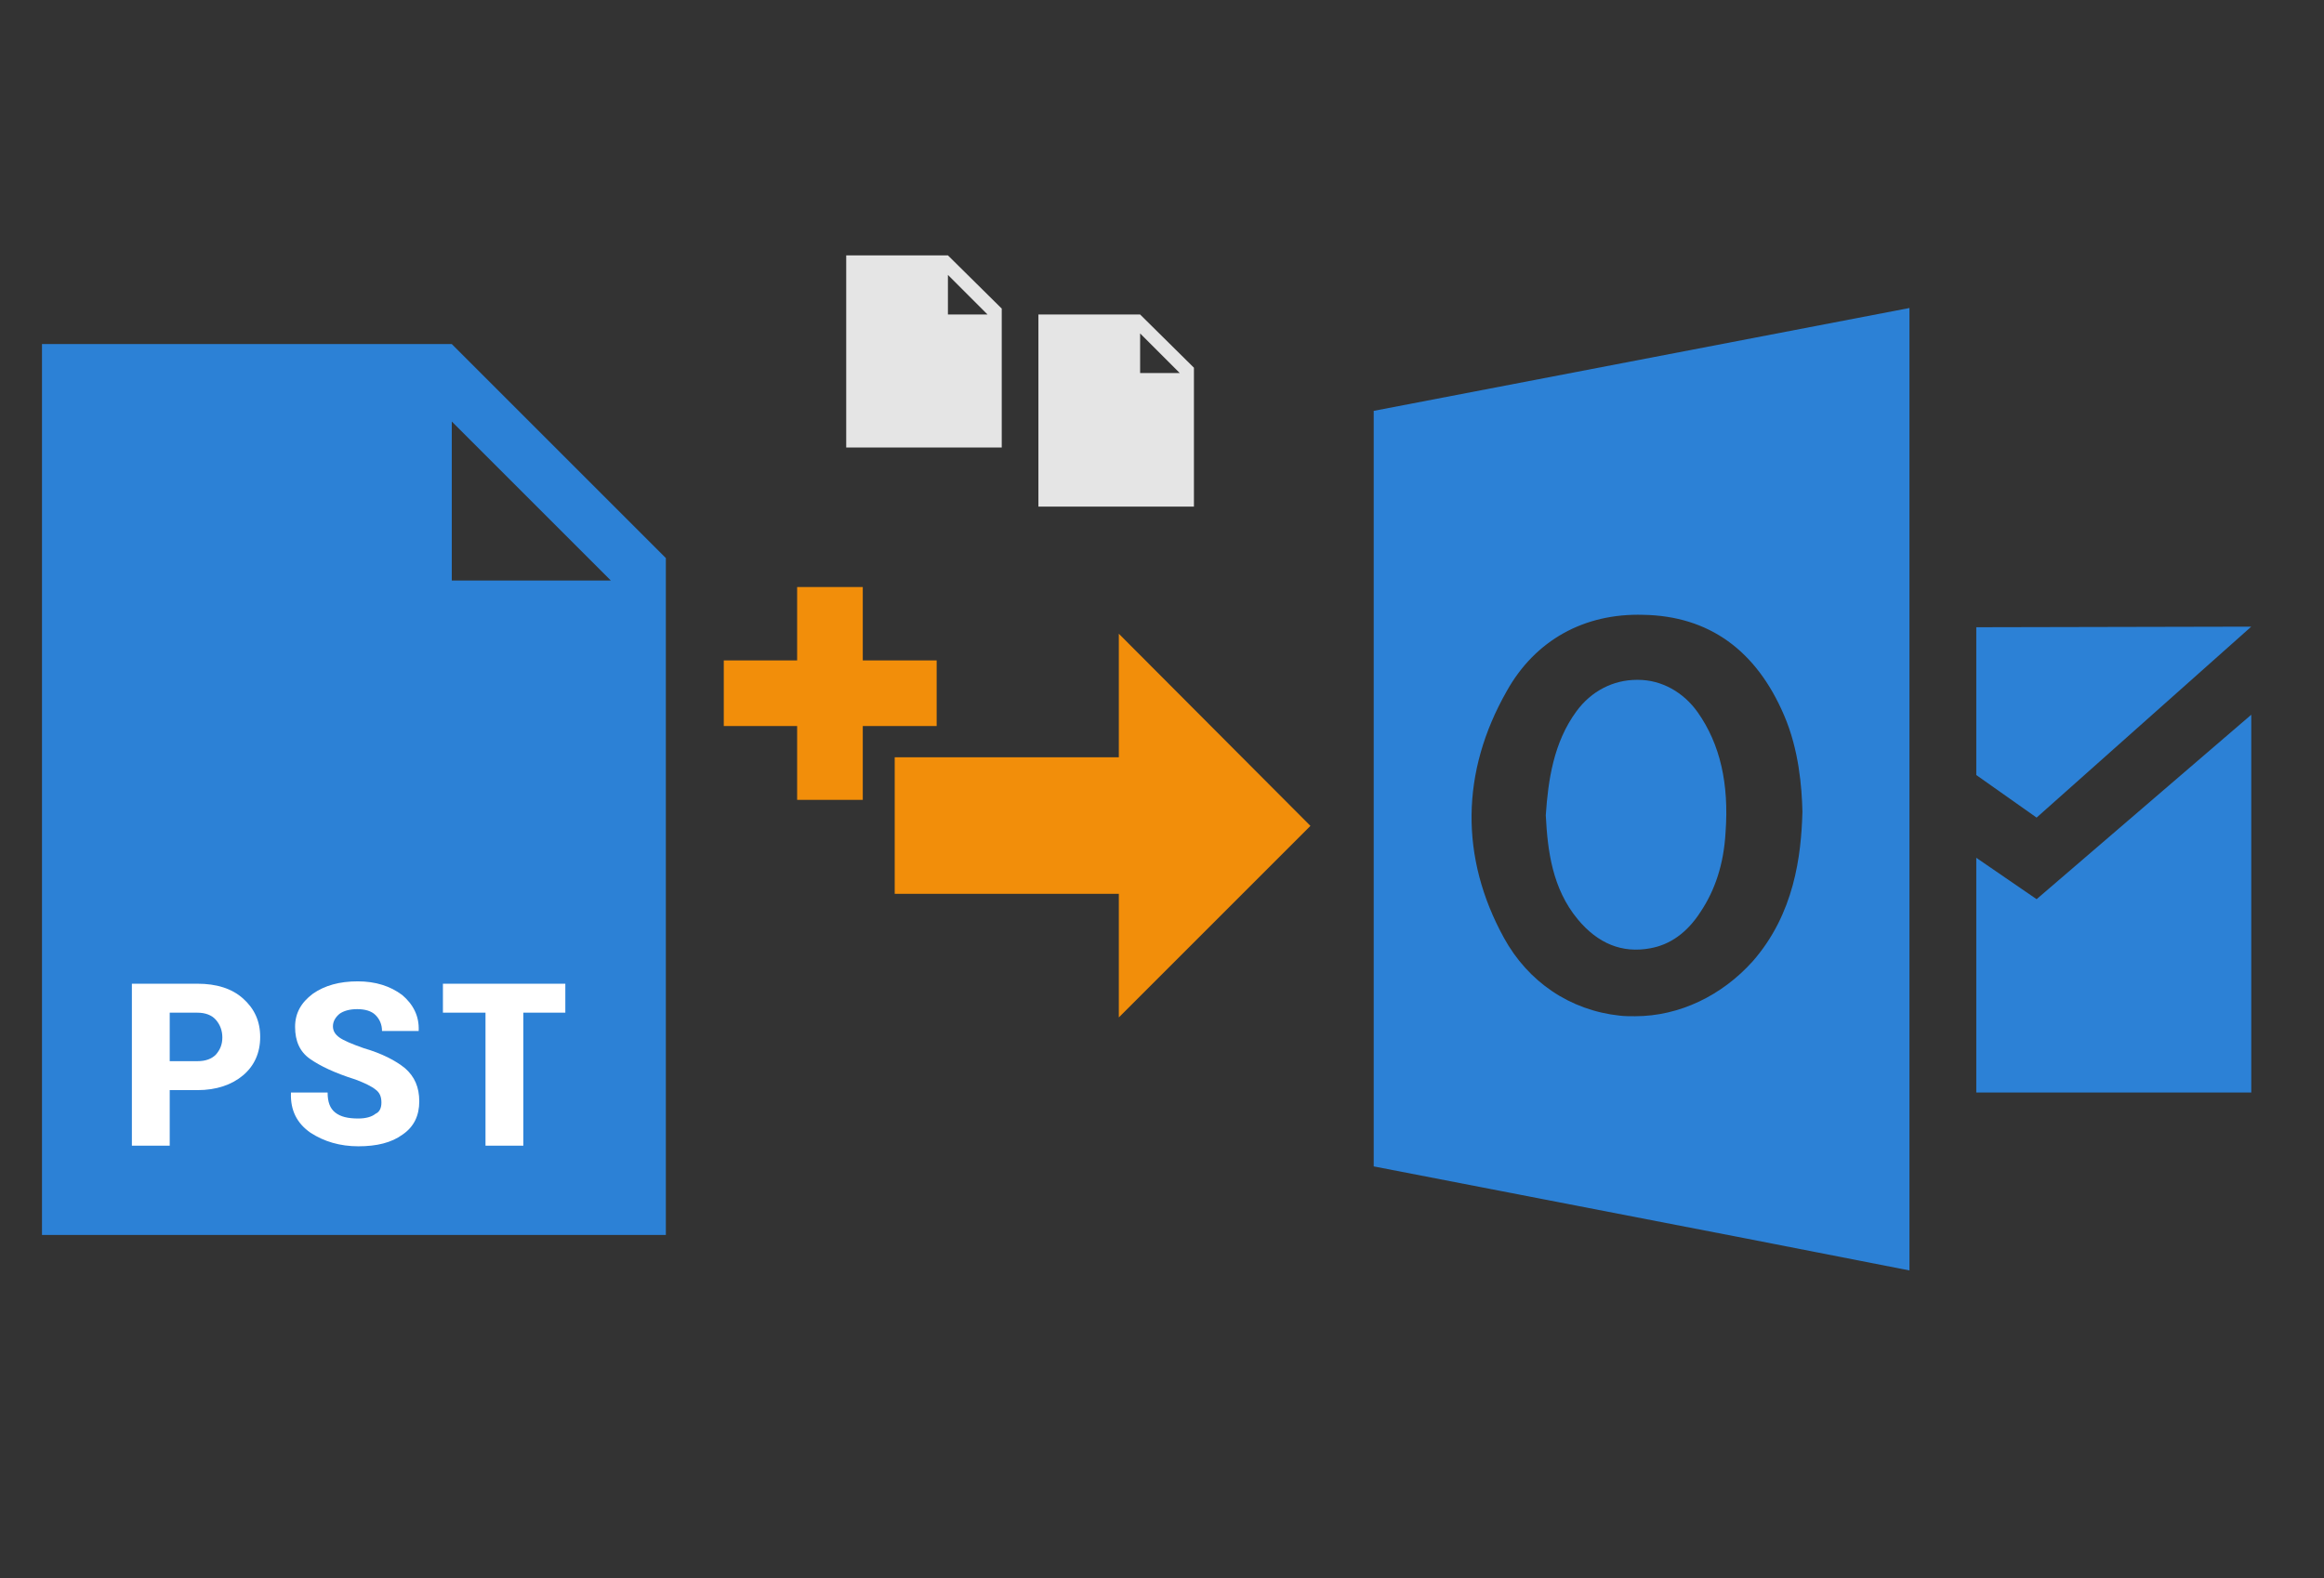
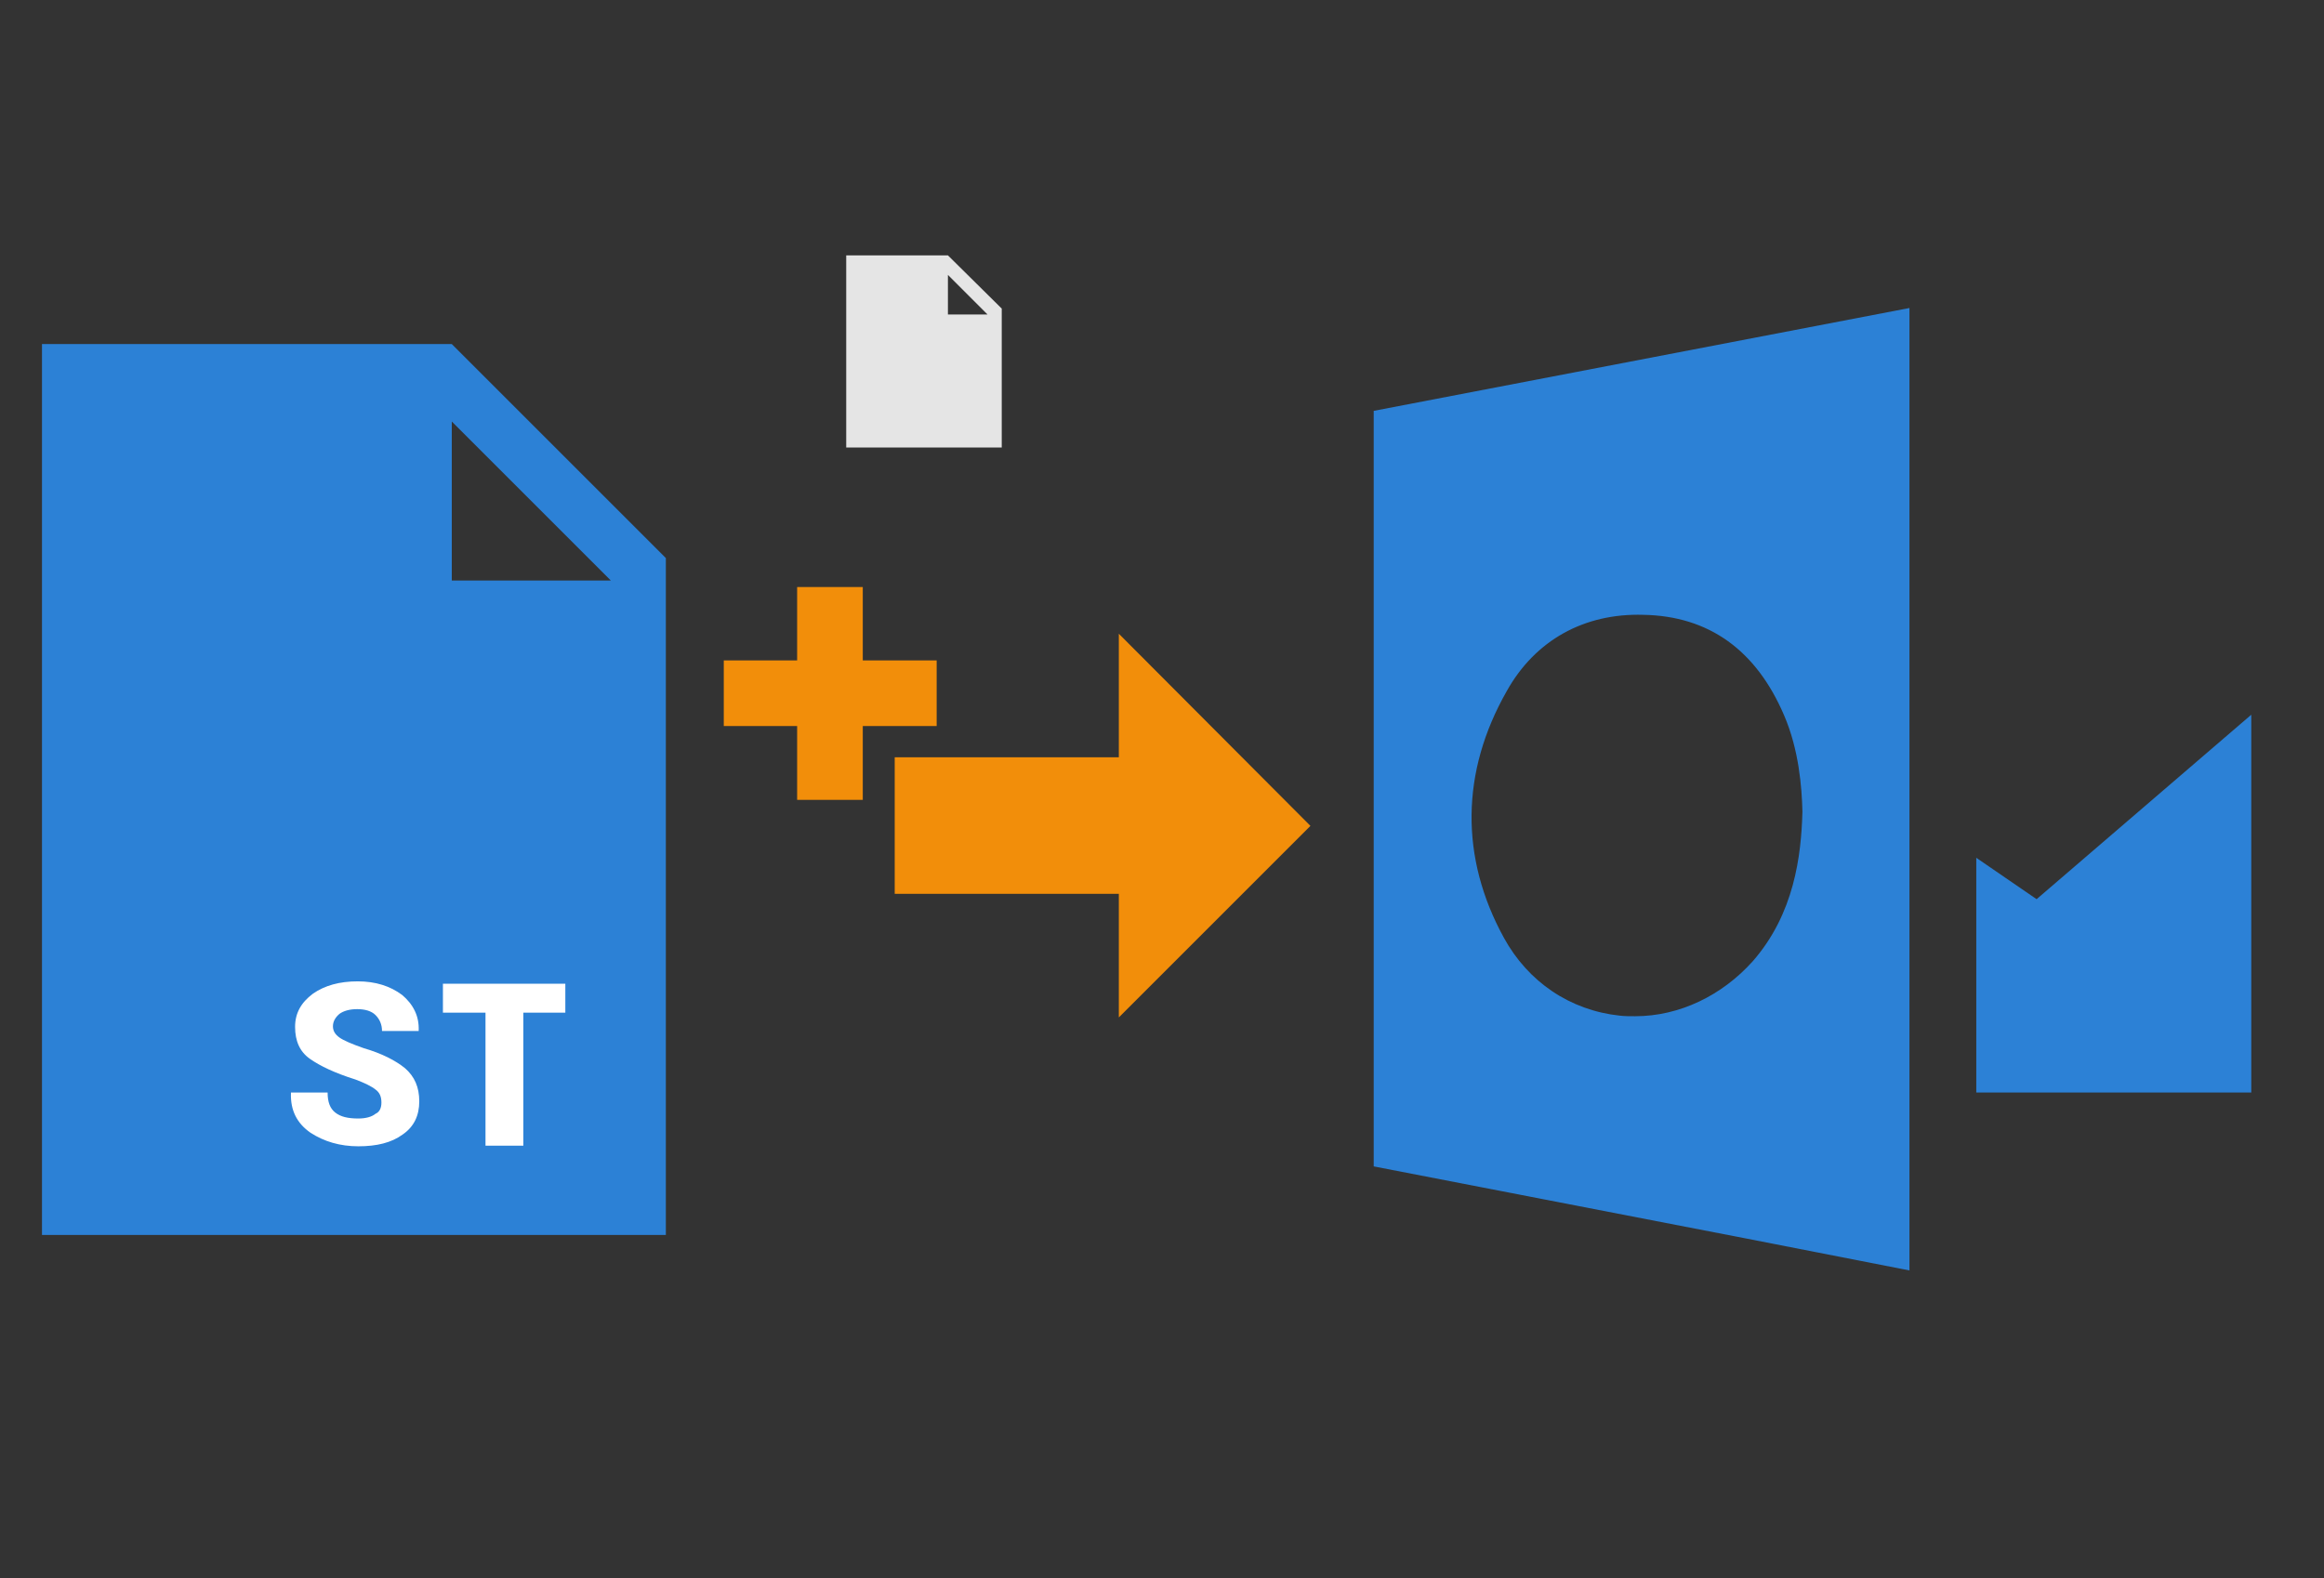
<svg xmlns="http://www.w3.org/2000/svg" version="1.1" id="Layer_1" x="0px" y="0px" width="393px" height="267px" viewBox="0 0 393 267" style="enable-background:new 0 0 393 267;" xml:space="preserve">
  <rect x="0" y="0" width="393" height="267" fill="#333333" stroke="none" />
  <g>
    <polygon style="fill:#F28E0A;" points="151.3,151.2 189.2,151.2 189.2,172.1 221.6,139.7 189.2,107.2 189.2,128.1 151.3,128.1  " />
    <g>
-       <path style="fill:#2C81D6;" d="M76.4,58.2H7.1v150.7h105.5V94.4L76.4,58.2z M76.4,98.2V71.3l26.9,26.9H76.4z" />
-       <path style="fill:#FFFFFF;" d="M28.7,184.4v9.4h-6.4v-27.4h11.1c3.2,0,5.8,0.8,7.7,2.5c1.9,1.7,2.9,3.8,2.9,6.5    c0,2.7-1,4.9-2.9,6.5c-1.9,1.6-4.5,2.5-7.7,2.5H28.7z M28.7,179.5h4.7c1.4,0,2.4-0.4,3.1-1.1c0.7-0.8,1.1-1.7,1.1-2.9    c0-1.2-0.4-2.2-1.1-3c-0.7-0.8-1.8-1.2-3.1-1.2h-4.7V179.5z" />
+       <path style="fill:#2C81D6;" d="M76.4,58.2H7.1v150.7h105.5V94.4L76.4,58.2z M76.4,98.2V71.3l26.9,26.9H76.4" />
      <path style="fill:#FFFFFF;" d="M64.5,186.5c0-1-0.3-1.7-1-2.2c-0.6-0.5-1.8-1.1-3.4-1.7c-3.5-1.1-6-2.3-7.7-3.5    c-1.7-1.2-2.5-3-2.5-5.4c0-2.3,1-4.1,3-5.6c2-1.4,4.5-2.1,7.6-2.1c3,0,5.5,0.8,7.5,2.3c1.9,1.6,2.9,3.6,2.8,6l0,0.1h-6.2    c0-1.1-0.4-2-1.1-2.7c-0.7-0.7-1.8-1-3.1-1c-1.3,0-2.3,0.3-3,0.8c-0.7,0.6-1.1,1.3-1.1,2.1c0,0.8,0.4,1.4,1.1,1.9    c0.7,0.5,2.1,1.1,4.1,1.8c3.1,0.9,5.4,2.1,7,3.4c1.6,1.4,2.4,3.2,2.4,5.6c0,2.4-0.9,4.3-2.8,5.6c-1.9,1.4-4.4,2-7.5,2    c-3.1,0-5.8-0.8-8.1-2.3c-2.3-1.6-3.4-3.8-3.3-6.7l0-0.1h6.2c0,1.6,0.4,2.7,1.3,3.4c0.9,0.7,2.1,1,3.9,1c1.3,0,2.3-0.3,2.9-0.8    C64.2,188.1,64.5,187.4,64.5,186.5z" />
      <path style="fill:#FFFFFF;" d="M95.7,171.3h-7.2v22.5h-6.4v-22.5h-7.2v-4.9h20.7V171.3z" />
    </g>
    <g>
      <g>
        <g>
-           <path style="fill-rule:evenodd;clip-rule:evenodd;fill:#2C81D6;" d="M279.1,160.4c3.3-0.6,6.2-2.6,8.5-6.2      c2.4-3.6,3.9-8,4.2-13.4c0.6-8.2-0.9-14.9-4.7-20.3c-2.4-3.4-6.1-5.5-10.1-5.5c-0.1,0-0.1,0-0.2,0c-4,0-7.7,1.9-10.2,5.3      c-3.9,5.3-4.8,11.7-5.2,17.6c0.3,6,1.1,12.4,5.4,17.6C270.2,159.6,274.3,161.3,279.1,160.4z" />
          <path style="fill-rule:evenodd;clip-rule:evenodd;fill:#2C81D6;" d="M232.3,69.5v127.8l28.4,5.5l34.6,6.7l27.6,5.4V52.1      L232.3,69.5z M296.4,162.6c-5.2,5.8-12.4,9.3-19.9,9.3c-0.9,0-1.8,0-2.6-0.1c-8.4-0.9-15.5-5.7-19.6-13.2      c-7.4-13.5-7.3-28,0.5-41.7c4.8-8.6,13.1-13.2,23.1-12.9c11.1,0.2,19.1,6,23.8,17c2.5,5.8,3,12.1,3.1,16.3      C304.6,144.8,303.4,154.6,296.4,162.6z" />
        </g>
-         <polygon style="fill-rule:evenodd;clip-rule:evenodd;fill:#2C81D6;" points="334.2,106.1 334.2,131.1 344.4,138.3 380.7,106         " />
        <polygon style="fill-rule:evenodd;clip-rule:evenodd;fill:#2C81D6;" points="334.2,145.1 344.4,152.1 380.7,120.9 380.7,184.8      334.2,184.8    " />
      </g>
    </g>
    <rect x="134.8" y="99.3" style="fill:#F28E0A;" width="11.1" height="36" />
    <rect x="134.8" y="99.3" transform="matrix(6.123234e-17 -1 1 6.123234e-17 23.095 257.612)" style="fill:#F28E0A;" width="11.1" height="36" />
    <path style="fill:#E5E5E5;" d="M160.3,43.2h-17.2v32.5h26.3V52.2L160.3,43.2z M160.3,53.2v-6.7l6.7,6.7H160.3z" />
-     <path style="fill:#E5E5E5;" d="M192.8,53.2h-17.2v32.5h26.3V62.2L192.8,53.2z M192.8,63.1v-6.7l6.7,6.7H192.8z" />
  </g>
</svg>